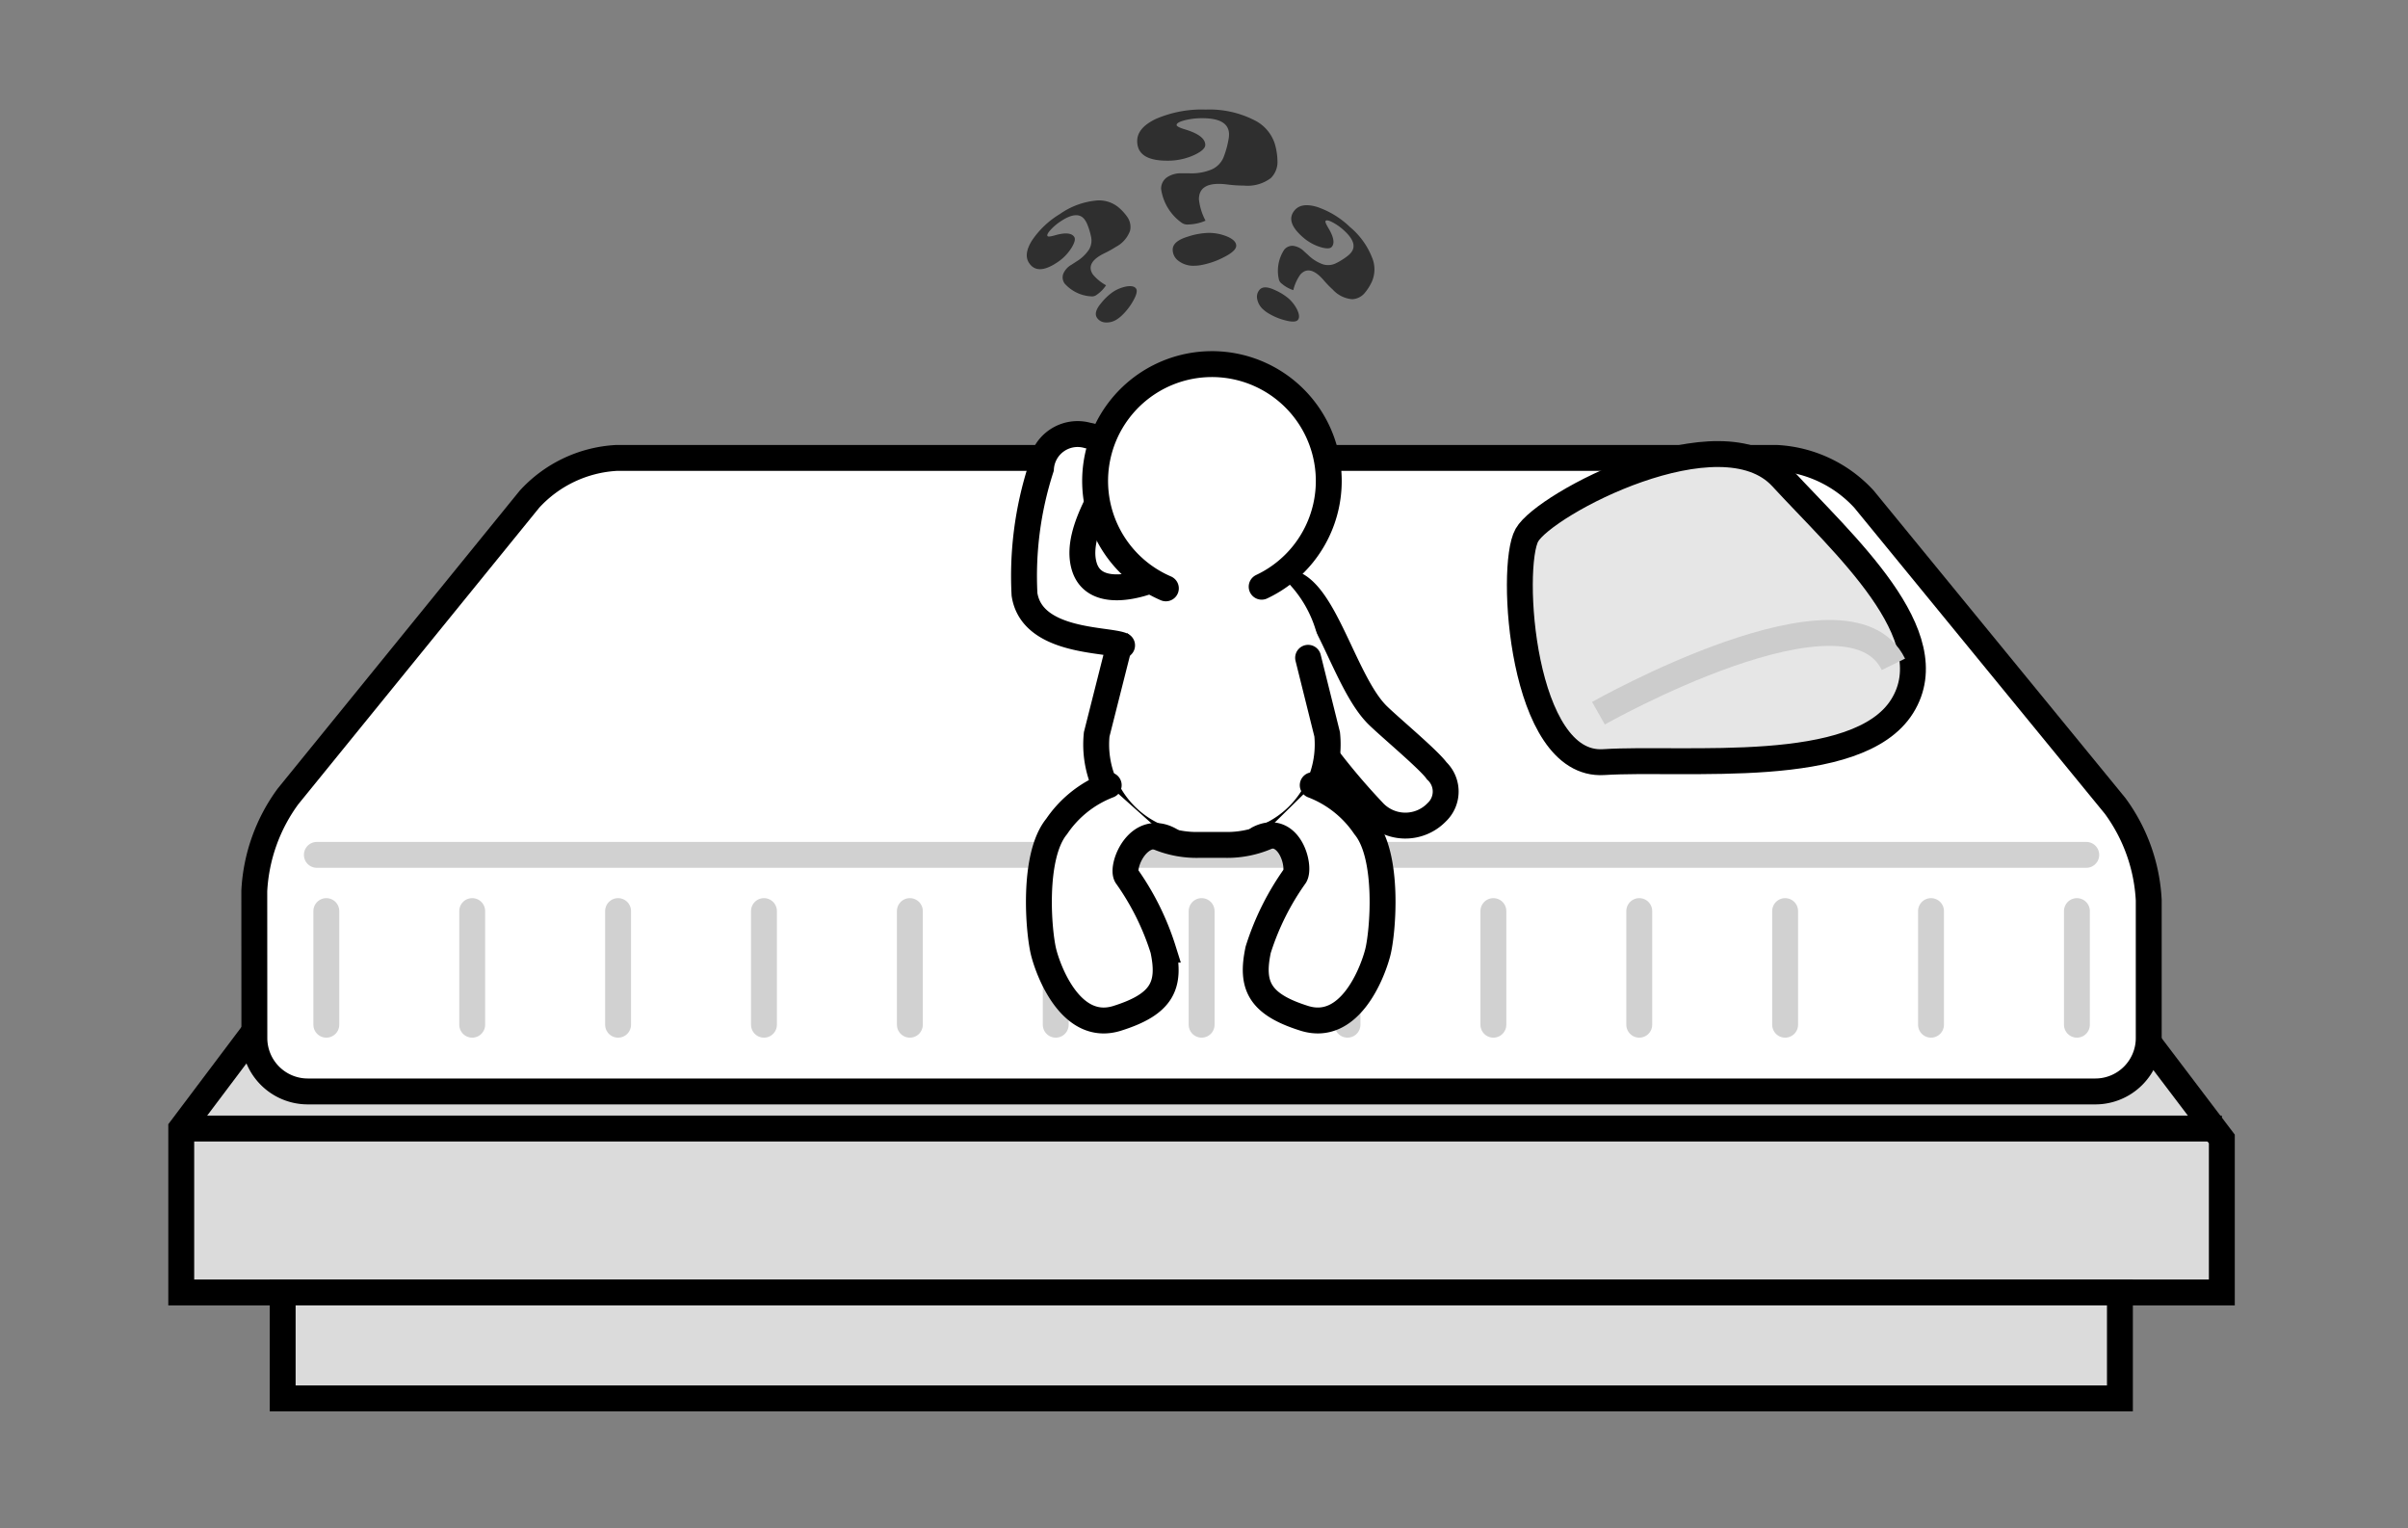
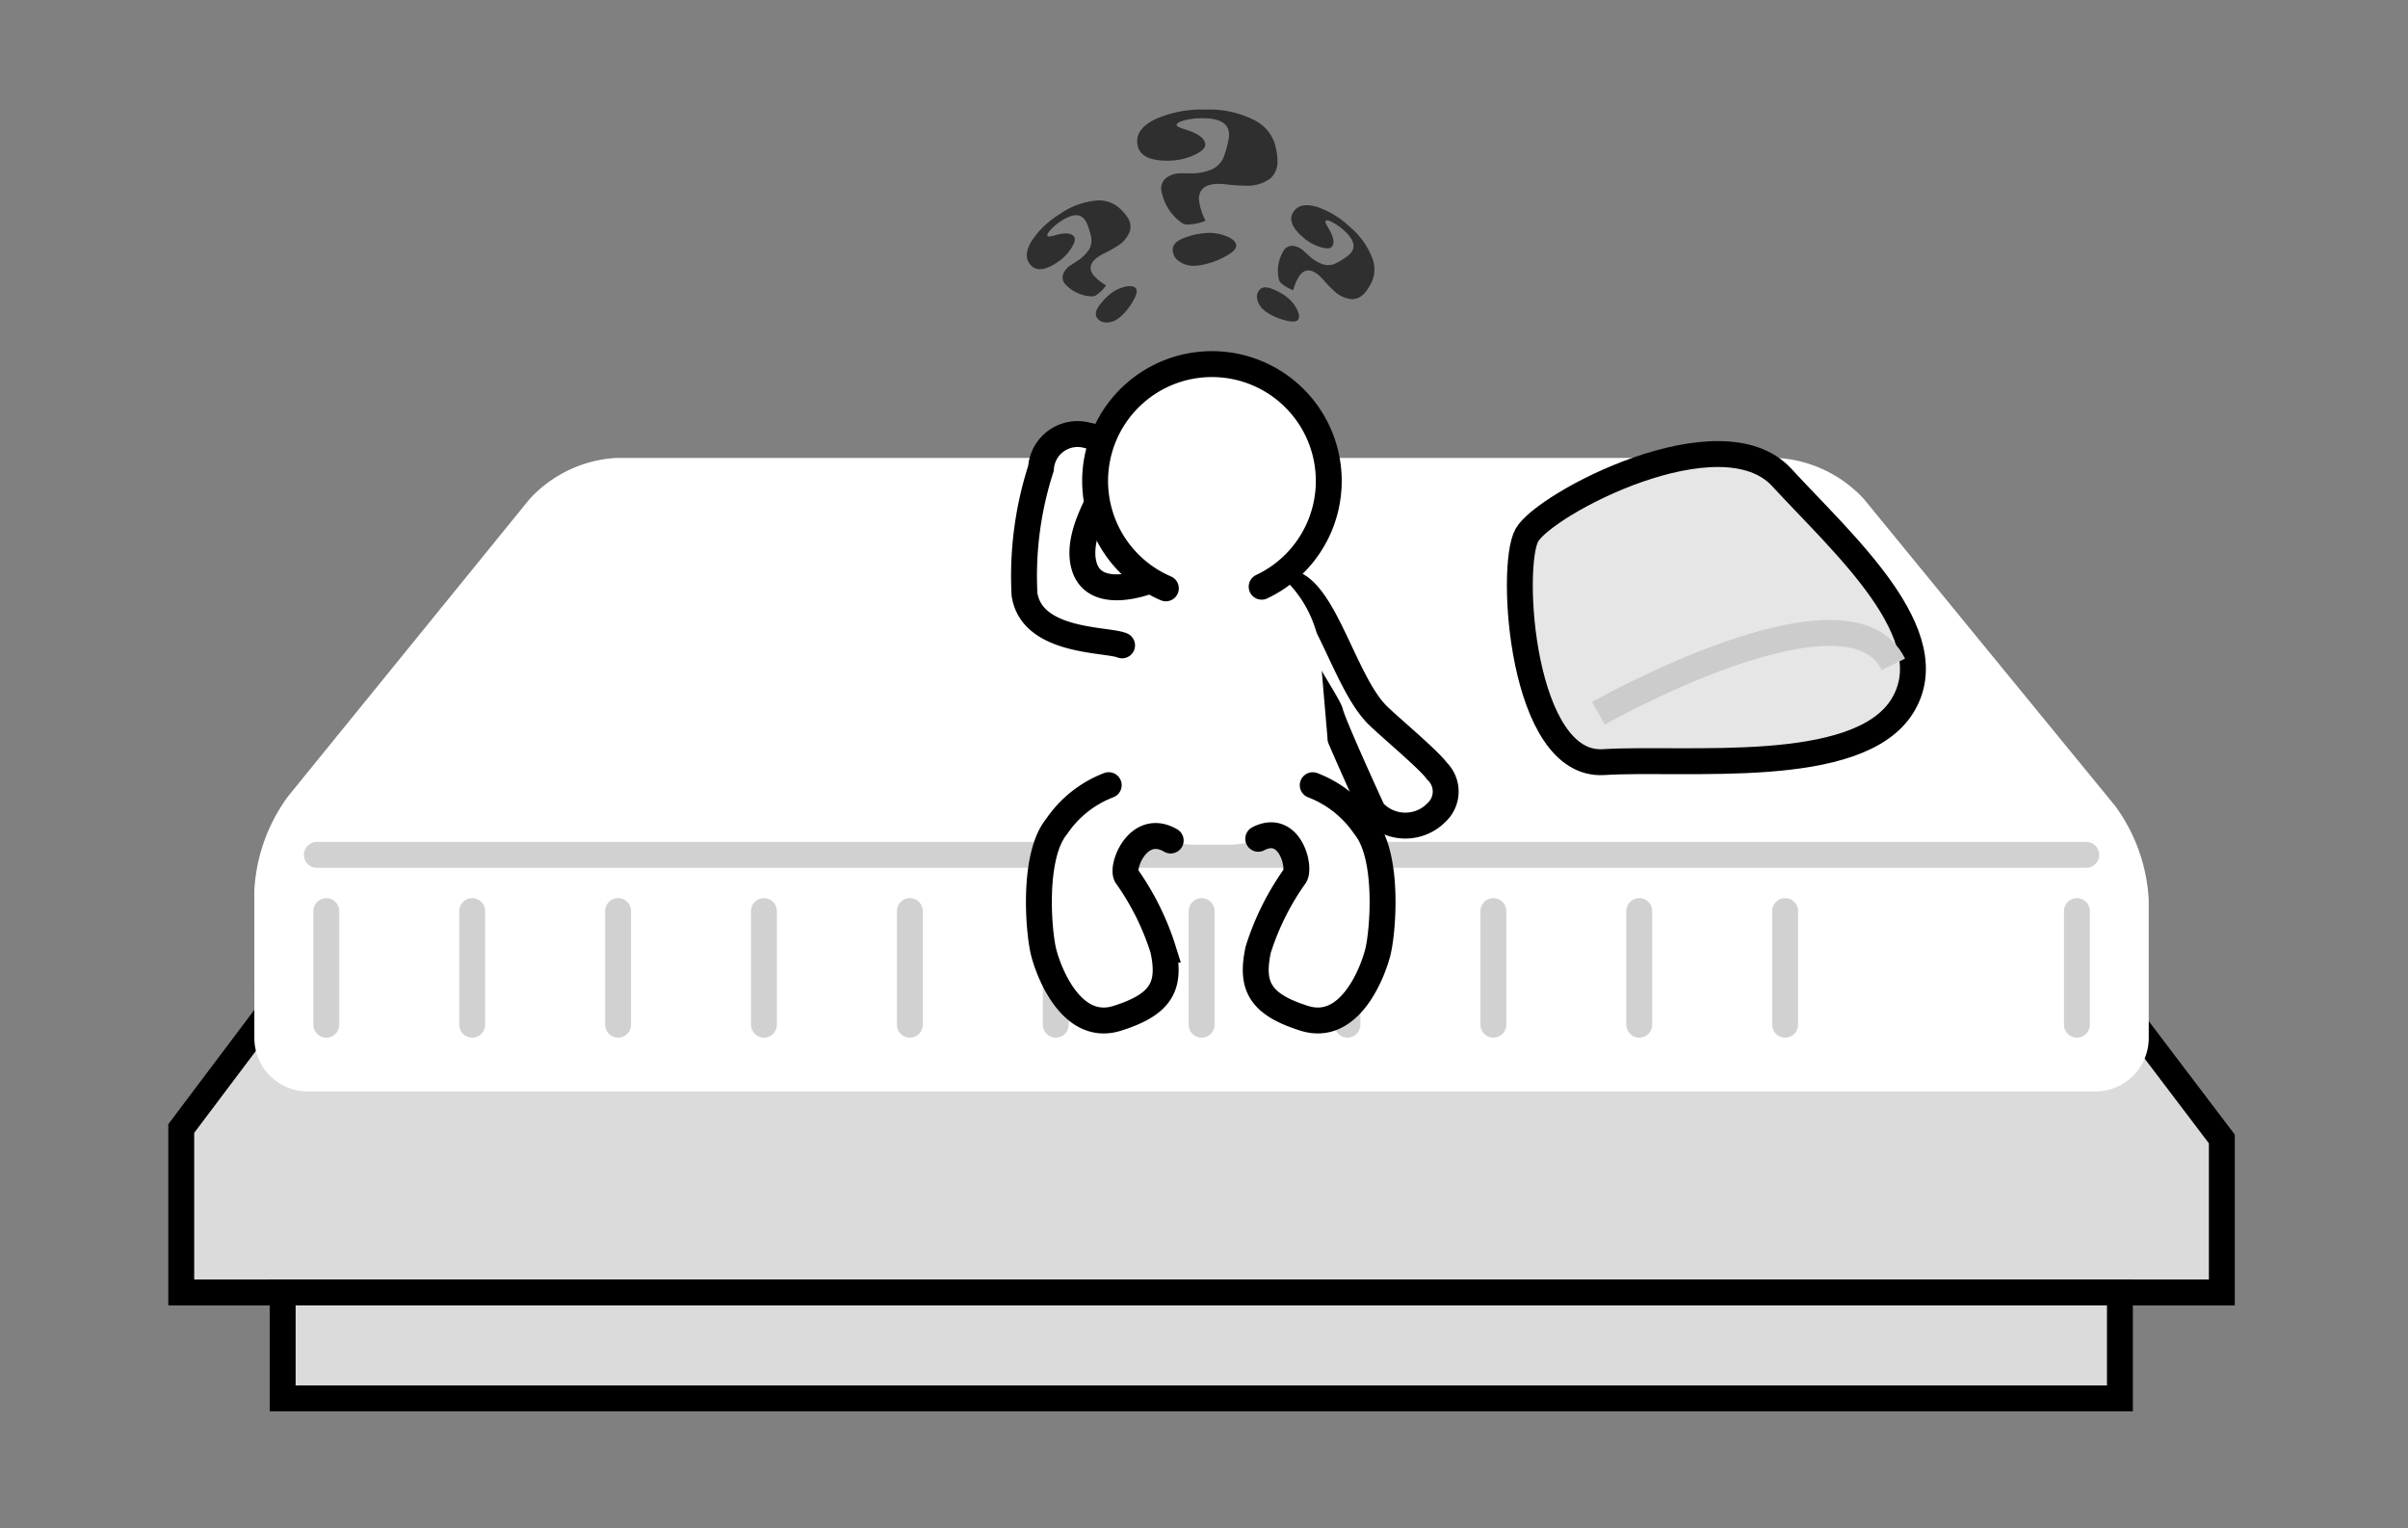
<svg xmlns="http://www.w3.org/2000/svg" width="93" height="59" viewBox="0 0 93 59">
  <rect x="0" y="0" width="93" height="59" fill="#808080" stroke="none" />
  <g id="_4-4" data-name="4-4" transform="translate(-6 -7.5)">
    <g id="Group_248" data-name="Group 248" transform="translate(-1911 -410.5)">
      <g id="Component_34_2" data-name="Component 34 – 2" transform="translate(1924 422.233)">
        <g id="Group_104" data-name="Group 104" transform="translate(0 13.449)">
          <path id="Path_36" data-name="Path 36" d="M.67,44.246H79.48V38.319L66.635,21.38H13.117L.67,37.916Z" transform="translate(-0.67 -12.023)" fill="#dbdbdb" stroke="#000" stroke-miterlimit="10" stroke-width="1" />
          <g id="Group_39" data-name="Group 39" transform="translate(2.824 0)">
            <path id="Path_37" data-name="Path 37" d="M6.92,23.075a2.063,2.063,0,0,0,2.056,2.056H78.027a2.063,2.063,0,0,0,2.056-2.056V17.749a6.725,6.725,0,0,0-1.3-3.646L69.085,2.26A4.934,4.934,0,0,0,65.724.67H20.895a4.918,4.918,0,0,0-3.352,1.595L8.217,13.741a6.748,6.748,0,0,0-1.3,3.651Z" transform="translate(-6.92 -0.67)" fill="#fff" />
-             <path id="Path_38" data-name="Path 38" d="M6.92,23.075a2.063,2.063,0,0,0,2.056,2.056H78.027a2.063,2.063,0,0,0,2.056-2.056V17.749a6.725,6.725,0,0,0-1.3-3.646L69.085,2.26A4.934,4.934,0,0,0,65.724.67H20.895a4.918,4.918,0,0,0-3.352,1.595L8.217,13.741a6.748,6.748,0,0,0-1.3,3.651Z" transform="translate(-6.92 -0.67)" fill="none" stroke="#000" stroke-miterlimit="10" stroke-width="1" />
          </g>
-           <line id="Line_32" data-name="Line 32" x2="78.81" transform="translate(0 25.893)" fill="none" stroke="#000" stroke-miterlimit="10" stroke-width="1" />
          <g id="Group_40" data-name="Group 40" transform="translate(3.917 32.223)">
            <rect id="Rectangle_16" data-name="Rectangle 16" width="70.957" height="4.089" fill="#dbdbdb" stroke="#000" stroke-miterlimit="10" stroke-width="1" />
          </g>
          <line id="Line_33" data-name="Line 33" x2="68.337" transform="translate(5.237 15.326)" fill="none" stroke="#d1d1d1" stroke-linecap="round" stroke-miterlimit="10" stroke-width="1" />
          <g id="Group_41" data-name="Group 41" transform="translate(5.603 17.497)">
            <line id="Line_34" data-name="Line 34" y2="4.387" fill="none" stroke="#d1d1d1" stroke-linecap="round" stroke-miterlimit="10" stroke-width="1" />
            <line id="Line_35" data-name="Line 35" y2="4.387" transform="translate(5.634)" fill="none" stroke="#d1d1d1" stroke-linecap="round" stroke-miterlimit="10" stroke-width="1" />
            <line id="Line_36" data-name="Line 36" y2="4.387" transform="translate(11.268)" fill="none" stroke="#d1d1d1" stroke-linecap="round" stroke-miterlimit="10" stroke-width="1" />
            <line id="Line_37" data-name="Line 37" y2="4.387" transform="translate(16.902)" fill="none" stroke="#d1d1d1" stroke-linecap="round" stroke-miterlimit="10" stroke-width="1" />
            <line id="Line_38" data-name="Line 38" y2="4.387" transform="translate(22.537)" fill="none" stroke="#d1d1d1" stroke-linecap="round" stroke-miterlimit="10" stroke-width="1" />
            <line id="Line_39" data-name="Line 39" y2="4.387" transform="translate(28.171)" fill="none" stroke="#d1d1d1" stroke-linecap="round" stroke-miterlimit="10" stroke-width="1" />
            <line id="Line_40" data-name="Line 40" y2="4.387" transform="translate(33.805)" fill="none" stroke="#d1d1d1" stroke-linecap="round" stroke-miterlimit="10" stroke-width="1" />
            <line id="Line_41" data-name="Line 41" y2="4.387" transform="translate(39.439)" fill="none" stroke="#d1d1d1" stroke-linecap="round" stroke-miterlimit="10" stroke-width="1" />
            <line id="Line_42" data-name="Line 42" y2="4.387" transform="translate(45.073)" fill="none" stroke="#d1d1d1" stroke-linecap="round" stroke-miterlimit="10" stroke-width="1" />
            <line id="Line_43" data-name="Line 43" y2="4.387" transform="translate(50.707)" fill="none" stroke="#d1d1d1" stroke-linecap="round" stroke-miterlimit="10" stroke-width="1" />
            <line id="Line_44" data-name="Line 44" y2="4.387" transform="translate(56.341)" fill="none" stroke="#d1d1d1" stroke-linecap="round" stroke-miterlimit="10" stroke-width="1" />
-             <line id="Line_45" data-name="Line 45" y2="4.387" transform="translate(61.975)" fill="none" stroke="#d1d1d1" stroke-linecap="round" stroke-miterlimit="10" stroke-width="1" />
            <line id="Line_46" data-name="Line 46" y2="4.387" transform="translate(67.61)" fill="none" stroke="#d1d1d1" stroke-linecap="round" stroke-miterlimit="10" stroke-width="1" />
          </g>
        </g>
        <g id="Group_100" data-name="Group 100" transform="translate(30.272)">
          <g id="Group_96" data-name="Group 96" transform="translate(0 9.834)">
            <g id="Group_74" data-name="Group 74" transform="translate(0 0)">
-               <path id="Path_61" data-name="Path 61" d="M26.883,19.217c1.355.271,2.124,3.831,3.4,5.11.434.434,1.993,1.73,2.3,2.164a1.1,1.1,0,0,1,0,1.6,1.685,1.685,0,0,1-2.467-.045A25.771,25.771,0,0,1,27.6,24.932s-1.518-3.294-1.645-3.813S24.827,18.805,26.883,19.217Z" transform="translate(-14.366 -10.795)" fill="#fff" stroke="#000" stroke-linecap="round" stroke-miterlimit="10" stroke-width="1" />
+               <path id="Path_61" data-name="Path 61" d="M26.883,19.217c1.355.271,2.124,3.831,3.4,5.11.434.434,1.993,1.73,2.3,2.164a1.1,1.1,0,0,1,0,1.6,1.685,1.685,0,0,1-2.467-.045s-1.518-3.294-1.645-3.813S24.827,18.805,26.883,19.217Z" transform="translate(-14.366 -10.795)" fill="#fff" stroke="#000" stroke-linecap="round" stroke-miterlimit="10" stroke-width="1" />
              <g id="Group_72" data-name="Group 72" transform="translate(0 2.133)">
                <path id="Path_62" data-name="Path 62" d="M20.872,23.5a3.88,3.88,0,0,1-3.922,4.27H15.893a3.877,3.877,0,0,1-3.922-4.27l.248-2.955a4.53,4.53,0,0,1,4.2-4.27,4.53,4.53,0,0,1,4.2,4.27Z" transform="translate(-6.887 -11.352)" fill="#fff" />
-                 <path id="Path_63" data-name="Path 63" d="M20.136,25.067l.736,2.955a3.88,3.88,0,0,1-3.922,4.27H15.893a3.877,3.877,0,0,1-3.922-4.27l.885-3.5" transform="translate(-6.887 -15.868)" fill="none" stroke="#000" stroke-linecap="round" stroke-miterlimit="10" stroke-width="1" />
                <path id="Path_84" data-name="Path 84" d="M6.093,3.334s-1.24,1.9-2.388.975S2.76.94,2.448.56A1.157,1.157,0,0,0,.93.1,1.418,1.418,0,0,0,.176,2.179,13.522,13.522,0,0,0,2.447,6.527c1.306,1.367,3.589-.413,4.215-.551" transform="matrix(0.819, 0.574, -0.574, 0.819, 4.038, 0)" fill="#fff" stroke="#000" stroke-linecap="round" stroke-miterlimit="10" stroke-width="1" />
              </g>
              <g id="Group_73" data-name="Group 73" transform="translate(5.026)">
                <g id="Ellipse_7_1_" transform="translate(0)">
                  <path id="Path_64" data-name="Path 64" d="M13.019,9.3a4.512,4.512,0,1,1,3.7-.063" transform="translate(-10.29 -0.65)" fill="#fff" stroke="#000" stroke-linecap="round" stroke-miterlimit="10" stroke-width="1" />
                </g>
              </g>
            </g>
            <path id="Path_65" data-name="Path 65" d="M6.386.163A4.271,4.271,0,0,0,3.818.182C2.363.507.75,2.974.429,3.71S-.619,6.81,1.1,7.456s2.417.267,3.032-.994A10.142,10.142,0,0,0,4.77,3.35c.047-.421,1.649-1.365,2.186-.03" transform="matrix(0.788, -0.616, 0.616, 0.788, 0.415, 20.055)" fill="#fff" stroke="#000" stroke-linecap="round" stroke-miterlimit="10" stroke-width="1" />
            <path id="Path_83" data-name="Path 83" d="M6.386,7.6a4.271,4.271,0,0,1-2.568-.019C2.363,7.259.75,4.792.429,4.055S-.619.956,1.1.31,3.52.043,4.134,1.3A10.142,10.142,0,0,1,4.77,4.416c.047.421,1.432,1.492,2,.259" transform="matrix(-0.788, -0.616, 0.616, -0.788, 13.778, 26.174)" fill="#fff" stroke="#000" stroke-linecap="round" stroke-miterlimit="10" stroke-width="1" />
          </g>
          <g id="Group_97" data-name="Group 97" transform="translate(1.962)">
            <path id="Path_86" data-name="Path 86" d="M-.807-10.8a.875.875,0,0,1-.255.675A1.493,1.493,0,0,1-2.1-9.834a5.229,5.229,0,0,1-.66-.045A2.515,2.515,0,0,0-3.079-9.9q-.653,0-.746.439a.786.786,0,0,0-.015.161,2.293,2.293,0,0,0,.255.821,1.749,1.749,0,0,1-.66.146A.379.379,0,0,1-4.508-8.4,1.939,1.939,0,0,1-5.3-9.7a.532.532,0,0,1,.212-.443.947.947,0,0,1,.594-.165l.146,0,.146,0a2.021,2.021,0,0,0,.866-.154A.887.887,0,0,0-2.9-10.9a3.4,3.4,0,0,0,.2-.7,1.058,1.058,0,0,0,.023-.206q0-.63-1.028-.63a2.729,2.729,0,0,0-.688.081q-.309.081-.309.182,0,.071.323.169.784.236.784.6,0,.184-.413.383a2.431,2.431,0,0,1-1.065.225q-1.151,0-1.151-.758,0-.51.724-.855a4.46,4.46,0,0,1,1.92-.36,3.825,3.825,0,0,1,1.879.409,1.539,1.539,0,0,1,.791.911A2.5,2.5,0,0,1-.807-10.8ZM-2.4-7.512q0,.2-.469.439a3.1,3.1,0,0,1-.844.3,1.536,1.536,0,0,1-.315.034.932.932,0,0,1-.6-.188.534.534,0,0,1-.225-.435q0-.323.581-.5a2.819,2.819,0,0,1,.8-.146,1.872,1.872,0,0,1,.709.135Q-2.4-7.722-2.4-7.512Z" transform="translate(10.91 12.767)" fill="rgba(39,39,39,0.91)" />
            <path id="Path_85" data-name="Path 85" d="M4.147,1.5a.669.669,0,0,1-.2.516,1.142,1.142,0,0,1-.8.224,4,4,0,0,1-.5-.034,1.924,1.924,0,0,0-.241-.017q-.5,0-.571.336a.6.6,0,0,0-.011.123,1.754,1.754,0,0,0,.2.628,1.337,1.337,0,0,1-.5.112.29.29,0,0,1-.2-.054,1.483,1.483,0,0,1-.605-.987A.407.407,0,0,1,.873,2.01a.724.724,0,0,1,.455-.126l.112,0,.112,0a1.546,1.546,0,0,0,.662-.118.678.678,0,0,0,.333-.347A2.6,2.6,0,0,0,2.7.892.809.809,0,0,0,2.713.734q0-.482-.786-.482A2.087,2.087,0,0,0,1.4.314q-.237.062-.237.139,0,.054.247.129.6.181.6.462,0,.141-.315.293a1.859,1.859,0,0,1-.815.172Q0,1.509,0,.929,0,.539.554.275A3.411,3.411,0,0,1,2.022,0,2.925,2.925,0,0,1,3.459.313a1.177,1.177,0,0,1,.605.7A1.912,1.912,0,0,1,4.147,1.5ZM2.925,4.018q0,.152-.358.336a2.369,2.369,0,0,1-.645.227,1.174,1.174,0,0,1-.241.026.713.713,0,0,1-.462-.143.408.408,0,0,1-.172-.333q0-.247.445-.381A2.156,2.156,0,0,1,2.1,3.637a1.432,1.432,0,0,1,.542.1Q2.925,3.857,2.925,4.018Z" transform="translate(11.402 3.181) rotate(42)" fill="rgba(39,39,39,0.91)" />
            <path id="Path_87" data-name="Path 87" d="M4.147,1.5a.669.669,0,0,1-.2.516,1.142,1.142,0,0,1-.8.224,4,4,0,0,1-.5-.034,1.924,1.924,0,0,0-.241-.017q-.5,0-.571.336a.6.6,0,0,0-.011.123,1.754,1.754,0,0,0,.2.628,1.337,1.337,0,0,1-.5.112.29.29,0,0,1-.2-.054,1.483,1.483,0,0,1-.605-.987A.407.407,0,0,1,.873,2.01a.724.724,0,0,1,.455-.126l.112,0,.112,0a1.546,1.546,0,0,0,.662-.118.678.678,0,0,0,.333-.347A2.6,2.6,0,0,0,2.7.892.809.809,0,0,0,2.713.734q0-.482-.786-.482A2.087,2.087,0,0,0,1.4.314q-.237.062-.237.139,0,.054.247.129.6.181.6.462,0,.141-.315.293a1.859,1.859,0,0,1-.815.172Q0,1.509,0,.929,0,.539.554.275A3.411,3.411,0,0,1,2.022,0,2.925,2.925,0,0,1,3.459.313a1.177,1.177,0,0,1,.605.7A1.912,1.912,0,0,1,4.147,1.5ZM2.925,4.018q0,.152-.358.336a2.369,2.369,0,0,1-.645.227,1.174,1.174,0,0,1-.241.026.713.713,0,0,1-.462-.143.408.408,0,0,1-.172-.333q0-.247.445-.381A2.156,2.156,0,0,1,2.1,3.637a1.432,1.432,0,0,1,.542.1Q2.925,3.857,2.925,4.018Z" transform="matrix(0.839, -0.545, 0.545, 0.839, 0, 5.136)" fill="rgba(39,39,39,0.91)" />
          </g>
        </g>
      </g>
      <g id="Group_192" data-name="Group 192" transform="translate(1975.698 435.534)">
        <path id="Union_1" data-name="Union 1" d="M10.115.9C7.755-1.658.956,1.913.272,3.129s-.209,8.965,2.966,8.764,9.809.59,11.528-2.157S12.474,3.466,10.115.9Z" transform="translate(0 0)" fill="#e6e6e6" stroke="#000" stroke-linecap="round" stroke-miterlimit="10" stroke-width="1" />
        <path id="Path_116" data-name="Path 116" d="M522.456,532.2s9.641-5.461,11.393-1.888" transform="translate(-519.42 -522.195)" fill="none" stroke="#ccc" stroke-width="1" />
      </g>
    </g>
    <rect id="Rectangle_67" data-name="Rectangle 67" width="93" height="59" transform="translate(6 7.5)" fill="none" />
  </g>
</svg>